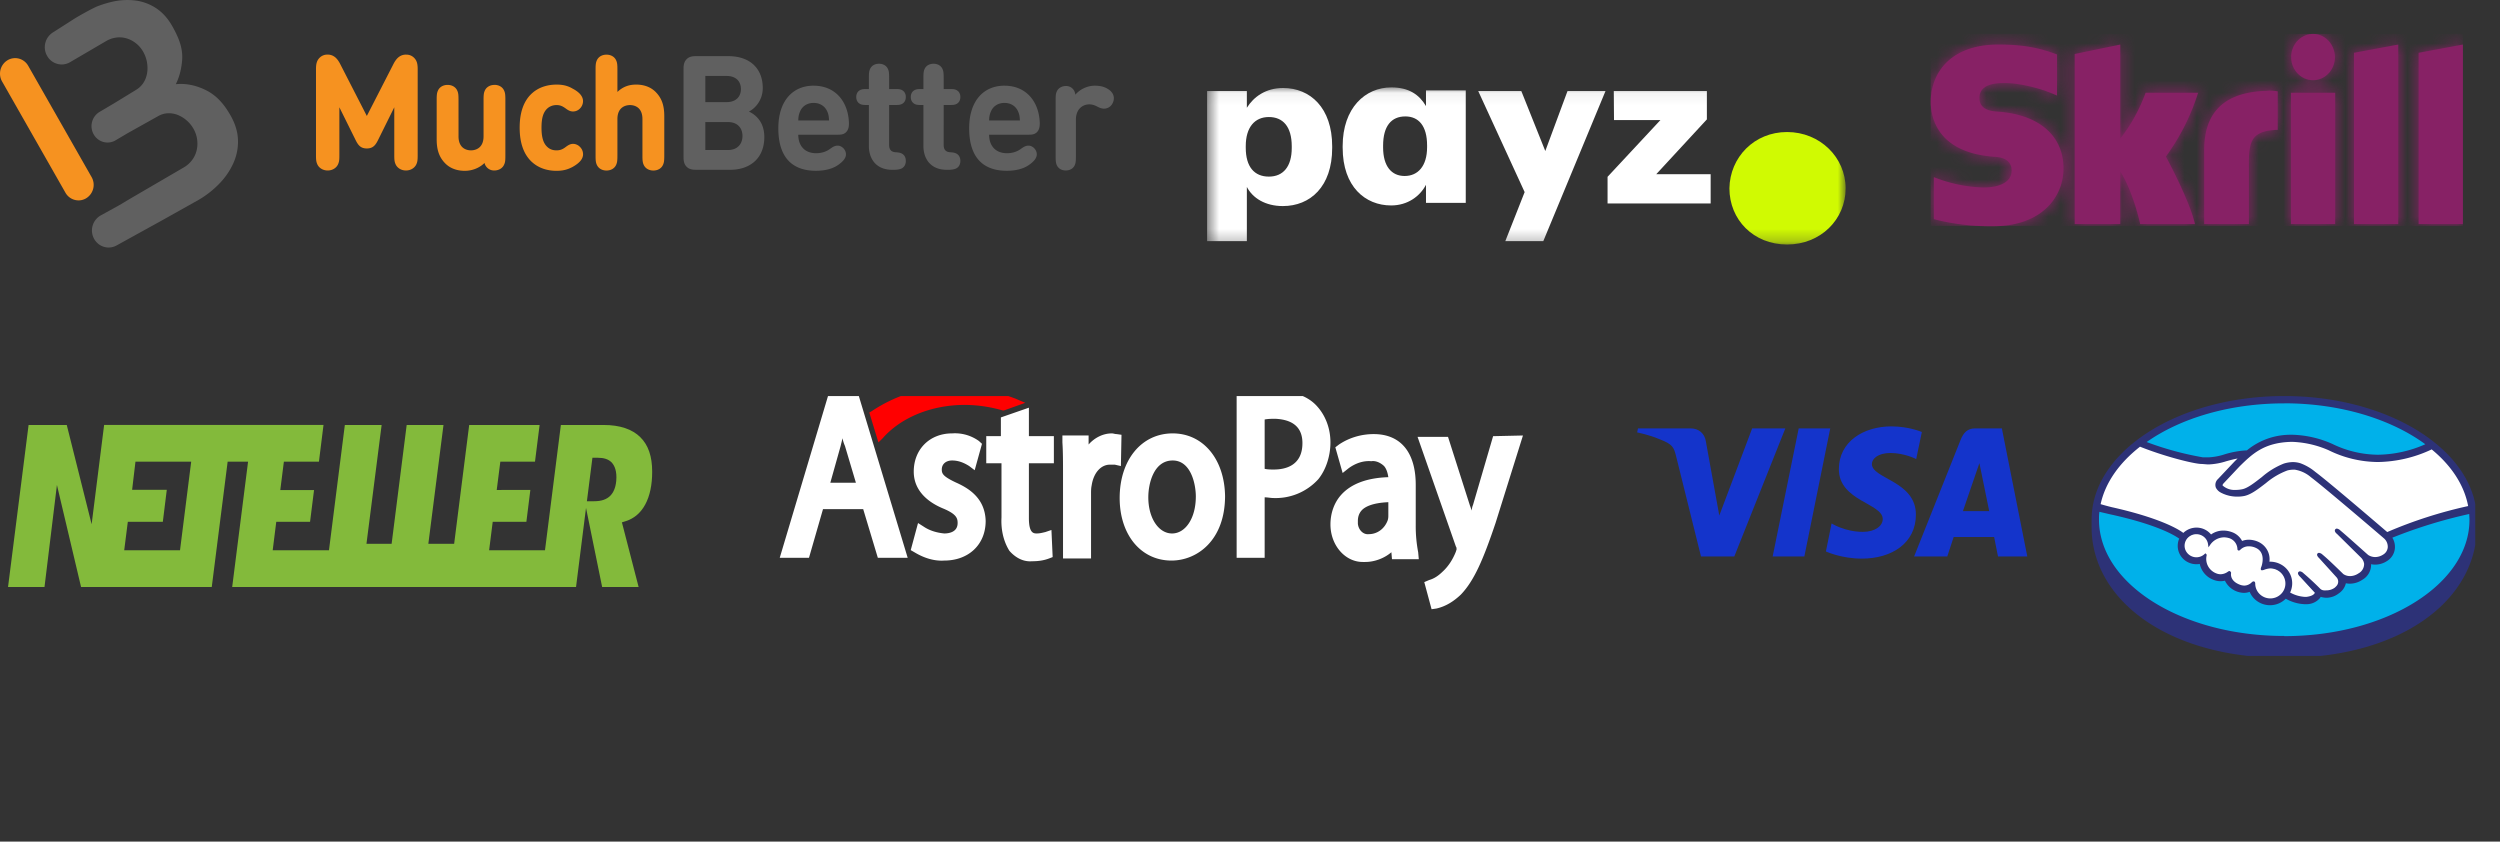
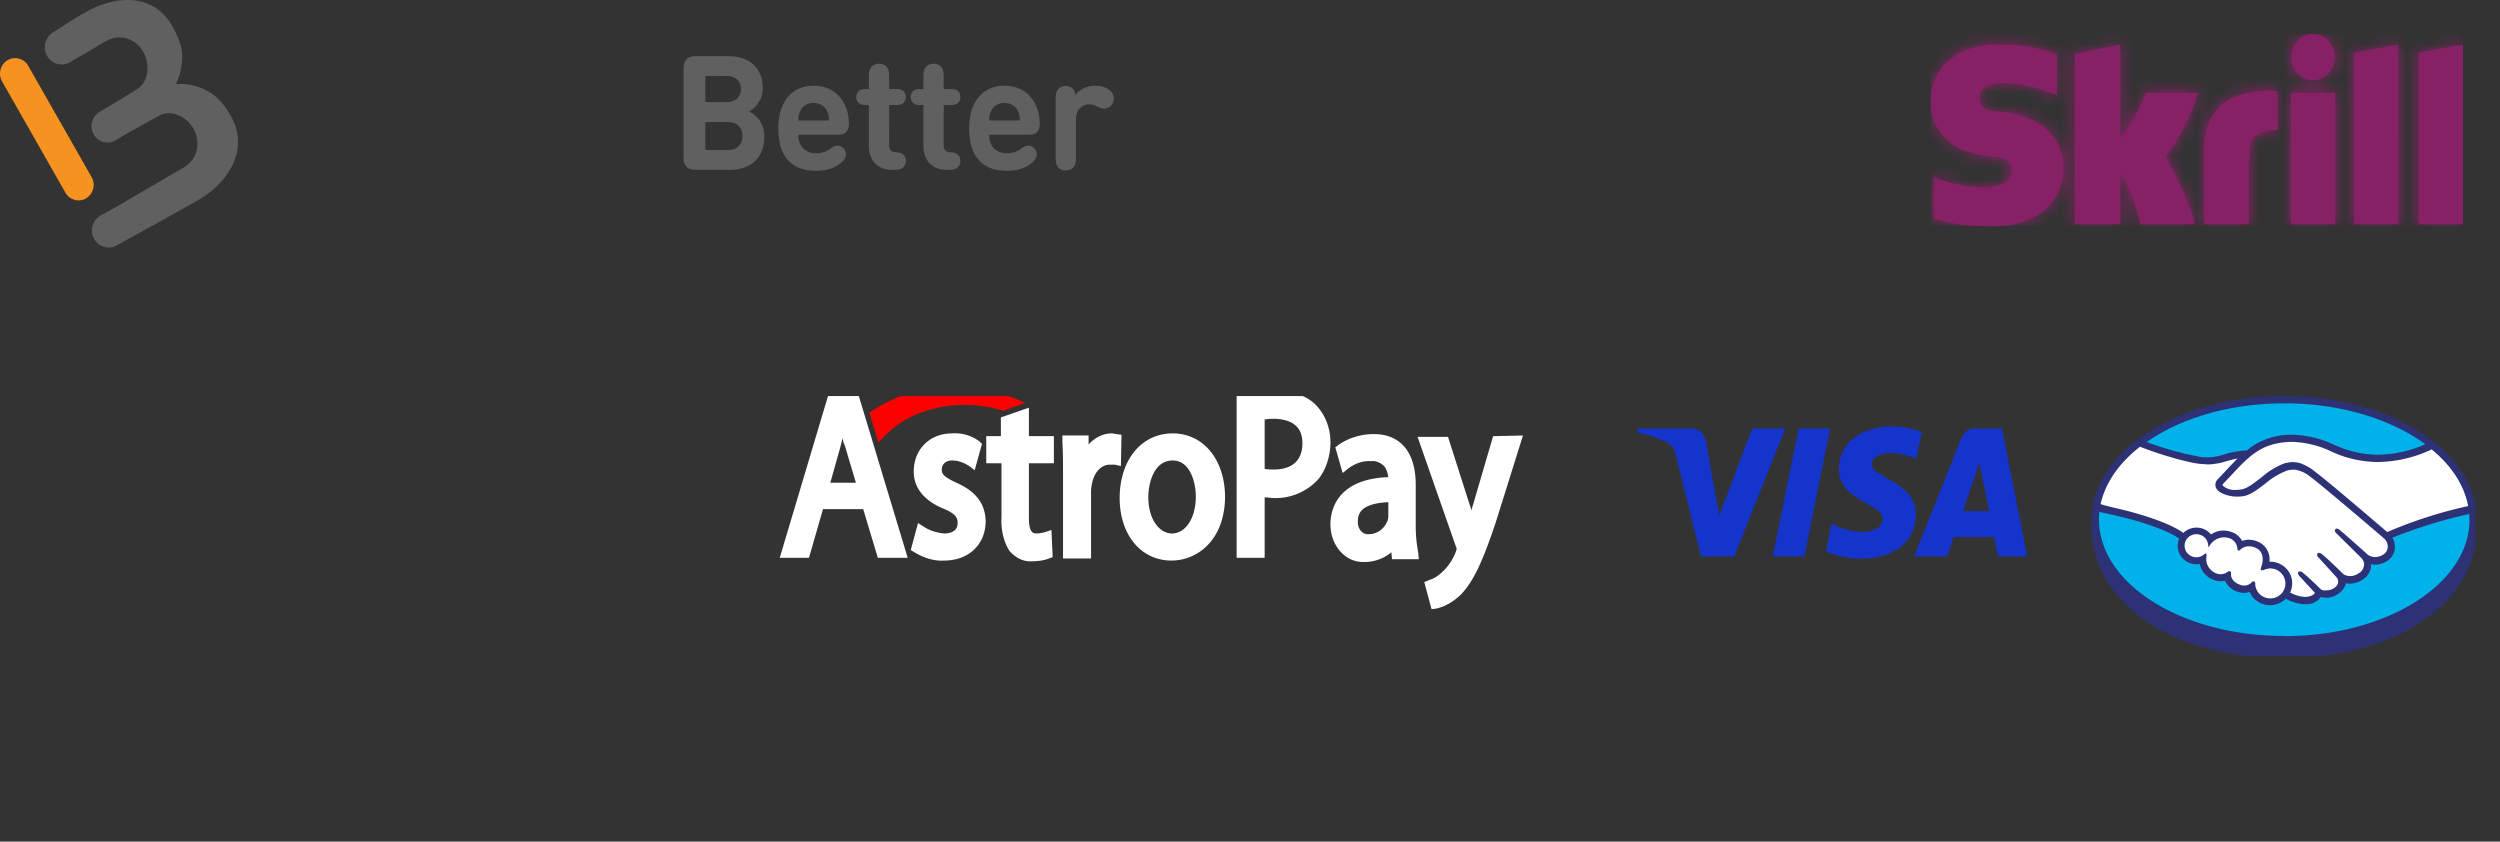
<svg xmlns="http://www.w3.org/2000/svg" width="202" height="68" fill="none">
  <rect width="100%" height="100%" fill="#333333" stroke="none" />
  <g clip-path="url(#a)">
    <path fill="#F69220" d="M7.401 14.308 2.281 5.32c-.34-.599-1.09-.8-1.673-.452a1.27 1.27 0 0 0-.44 1.714l5.12 8.989a1.22 1.22 0 0 0 1.057.621c.21 0 .422-.054.616-.171a1.27 1.27 0 0 0 .44-1.714v.001Z" />
    <path fill="#606060" d="M19.228 11.306c-.02-.637-.212-1.281-.573-1.93-.563-1.007-1.198-1.695-2.058-2.111-.731-.354-1.55-.552-2.393-.461.296-.588.449-1.232.508-1.886.086-.956-.223-1.796-.79-2.801C13.556 1.47 13.108.978 12.58.64a3.962 3.962 0 0 0-1.734-.61 5.505 5.505 0 0 0-1.961.156 9.105 9.105 0 0 0-.683.203c-.088.03-.177.062-.278.099-.407.152-1.479.761-1.843.978l-1.734 1.11-.04.024a1.415 1.415 0 0 0-.506 1.906c.251.451.711.703 1.185.703.23 0 .462-.06.676-.185l.03-.018L8.56 3.328c.266-.158.544-.255.832-.292a1.99 1.99 0 0 1 .836.065c.27.079.523.213.759.398.235.186.43.414.585.687.155.272.257.562.308.867.05.306.051.598.002.876a2.053 2.053 0 0 1-.297.767c-.15.23-.35.422-.602.572L9.254 8.326l-.736.436-.477.281a1.343 1.343 0 0 0-.473 1.81c.24.426.674.663 1.122.663.22 0 .442-.057.646-.177l.958-.567 2.454-1.373c.254-.149.517-.23.786-.246.272-.016.537.025.796.121a2.586 2.586 0 0 1 1.315 1.15c.153.275.248.563.286.865.038.302.024.594-.045.872-.068.28-.19.537-.366.774a2.2 2.2 0 0 1-.664.59l-4.254 2.481-.209.123-.767.456-1.488.822a1.396 1.396 0 0 0-.547 1.868c.244.462.707.725 1.187.725.215 0 .434-.053.638-.165l3.673-2.027 2.944-1.65a7.707 7.707 0 0 0 1.722-1.354 5.76 5.76 0 0 0 1.118-1.658c.257-.59.376-1.204.356-1.843l-.001.003ZM60.51 9.013c.46-.22 1.121-.877 1.121-1.897 0-1.574-1.026-2.58-2.783-2.58h-2.55c-.257 0-.579 0-.824.252s-.245.58-.245.844v6.991c0 .264 0 .594.245.845.246.251.567.251.825.251h2.7c1.606 0 2.758-.928 2.758-2.644 0-1.225-.698-1.805-1.247-2.063Zm-3.52-2.876h1.718c.744 0 1.158.426 1.158 1.057 0 .632-.416 1.057-1.158 1.057H56.99V6.136v.001Zm1.832 5.985H56.99V9.864h1.832c.794 0 1.171.504 1.171 1.122 0 .618-.377 1.135-1.17 1.135v.001ZM65.741 6.923c-1.7 0-2.852 1.244-2.852 3.438 0 2.715 1.48 3.438 3.034 3.438.724 0 1.34-.155 1.789-.465.377-.258.642-.549.642-.864 0-.387-.347-.703-.661-.703-.195 0-.353.064-.61.252-.322.244-.725.361-1.134.361-.951 0-1.448-.625-1.448-1.496h3.155c.246 0 .51 0 .717-.213.195-.2.227-.49.221-.748-.057-1.696-1.083-2.999-2.853-2.999v-.001Zm-1.24 2.811c.006-.29.038-.484.145-.728.17-.4.548-.69 1.095-.69.548 0 .925.29 1.103.69.106.244.131.438.144.728h-2.487ZM72.334 8.484c.309 0 .422-.02.555-.09.194-.104.301-.303.301-.555 0-.252-.107-.451-.301-.555-.132-.07-.246-.09-.555-.09h-.492v-.896c0-.407-.019-.568-.107-.748-.12-.245-.377-.4-.711-.4-.334 0-.591.154-.711.4-.088.18-.107.341-.107.748v.896h-.164c-.309 0-.422.02-.555.09-.195.104-.301.303-.301.555 0 .252.106.451.301.555.132.07.246.09.555.09h.164v3.315c0 .98.535 1.922 1.895 1.922h.088c.315 0 .529-.04.674-.116.194-.103.327-.303.327-.6 0-.296-.126-.496-.328-.6-.138-.07-.283-.09-.491-.103-.416-.025-.529-.277-.529-.593V8.484h.492ZM76.74 8.484c.309 0 .422-.02.555-.09.195-.104.302-.303.302-.555 0-.252-.107-.451-.302-.555-.132-.07-.246-.09-.555-.09h-.491v-.896c0-.407-.02-.568-.107-.748-.12-.245-.378-.4-.712-.4-.334 0-.591.154-.711.4-.088.18-.107.341-.107.748v.896h-.164c-.309 0-.421.02-.554.09-.195.104-.302.303-.302.555 0 .252.107.451.302.555.131.07.245.09.554.09h.164v3.315c0 .98.536 1.922 1.895 1.922h.088c.315 0 .529-.04.674-.116.194-.103.328-.303.328-.6 0-.296-.126-.496-.328-.6-.14-.07-.284-.09-.492-.103-.416-.025-.528-.277-.528-.593V8.484h.491ZM81.16 6.923c-1.699 0-2.852 1.244-2.852 3.438 0 2.715 1.48 3.438 3.034 3.438.725 0 1.341-.155 1.789-.465.377-.258.642-.549.642-.864 0-.387-.346-.703-.661-.703-.195 0-.353.064-.61.252-.321.244-.725.361-1.134.361-.95 0-1.447-.625-1.447-1.496h3.154c.246 0 .51 0 .717-.213.195-.2.227-.49.221-.748-.057-1.696-1.083-2.999-2.852-2.999v-.001Zm-1.24 2.811c.007-.29.039-.484.146-.728.17-.4.547-.69 1.095-.69.547 0 .925.29 1.102.69.107.244.131.438.145.728H79.92ZM89.584 7.233c-.295-.2-.623-.309-1.133-.309-.648 0-1.247.342-1.561.729-.038-.245-.113-.387-.246-.51a.724.724 0 0 0-.523-.193c-.308 0-.585.154-.705.387-.101.193-.12.322-.12.754v4.534c0 .406.019.568.107.748.12.244.377.4.711.4.334 0 .592-.155.712-.4.088-.18.107-.342.107-.748V9.67c0-.852.541-1.238 1.088-1.238.221 0 .428.07.624.174.22.115.397.174.56.174a.772.772 0 0 0 .548-.233.883.883 0 0 0 .246-.613c0-.29-.17-.535-.416-.703l.001.001Z" />
-     <path fill="#F69220" d="M32.827 4.415a.909.909 0 0 0-.557.158c-.223.147-.39.424-.468.578L29.64 9.37l-2.164-4.22c-.078-.153-.245-.431-.467-.577a.908.908 0 0 0-.558-.16.857.857 0 0 0-.637.265c-.235.24-.282.529-.282.914v6.909c0 .41.01.575.127.815.15.283.463.46.818.46.355 0 .669-.177.818-.463.117-.237.126-.402.126-.812V8.67l1.319 2.66c.209.421.422.666.9.666.477 0 .691-.245.9-.667l1.318-2.659v3.83c0 .412.01.576.127.816.15.283.464.46.819.46.355 0 .668-.177.82-.463.115-.237.125-.402.125-.812V5.593c0-.385-.047-.674-.283-.914a.86.86 0 0 0-.636-.264h-.003ZM39.953 6.86c-.348 0-.635.163-.768.436-.096.197-.114.375-.114.775v2.945c0 1.05-.78 1.133-1.018 1.133-.239 0-1.005-.082-1.005-1.133V8.071c0-.4-.016-.576-.114-.775-.133-.273-.42-.436-.768-.436-.348 0-.635.163-.768.436-.097.197-.115.375-.115.775v3.176c0 .874.205 1.455.683 1.946.39.399.939.609 1.587.609.606 0 1.192-.235 1.595-.635a.791.791 0 0 0 .798.608c.33 0 .63-.165.761-.422.112-.214.127-.359.127-.783V8.069c0-.4-.016-.577-.114-.775-.133-.274-.42-.437-.768-.437l.001.003ZM44.966 8.489c.27 0 .463.071.74.274.241.18.4.245.603.245a.771.771 0 0 0 .55-.24.843.843 0 0 0 .25-.593c0-.475-.447-.808-.823-1.004-.395-.235-.785-.336-1.31-.336-.554 0-1.35.123-1.994.708-.66.598-.993 1.53-.993 2.77 0 1.241.332 2.175.99 2.776.644.59 1.435.714 1.986.714.51 0 .905-.098 1.322-.328.554-.313.824-.643.824-1.011a.828.828 0 0 0-.25-.594.79.79 0 0 0-.552-.247c-.22 0-.395.099-.604.258-.258.195-.459.268-.74.268-.365 0-.64-.13-.865-.409-.24-.308-.346-.748-.346-1.428 0-.68.107-1.107.346-1.415.213-.265.505-.402.865-.408h.001ZM52.991 7.445c-.39-.4-.938-.61-1.587-.61-.609 0-1.083.184-1.517.594V5.627c0-.4-.017-.576-.114-.775-.133-.273-.42-.436-.769-.436-.348 0-.635.163-.768.436-.096.198-.114.375-.114.775v6.94c0 .4.017.577.114.775.133.274.42.437.768.437.348 0 .636-.163.769-.437.096-.198.114-.374.114-.775V9.622c0-1.05.779-1.132 1.017-1.132.24 0 1.005.081 1.005 1.132v2.945c0 .4.017.577.114.775.133.274.42.437.769.437.348 0 .635-.163.768-.437.096-.197.114-.374.114-.775V9.392c0-.873-.204-1.455-.683-1.946v-.001Z" />
  </g>
  <mask id="b" width="53" height="13" x="97" y="7" maskUnits="userSpaceOnUse" style="mask-type:luminance">
-     <path fill="#fff" d="M149.126 7.06H97.533v12.697h51.593V7.061Z" />
+     <path fill="#fff" d="M149.126 7.06H97.533h51.593V7.061Z" />
  </mask>
  <g mask="url(#b)">
    <path fill="#fff" d="M104.373 11.959v-.14c0-1.599-.719-2.363-1.849-2.363-1.131 0-1.867.817-1.867 2.346v.139c0 1.546.7 2.329 1.867 2.329s1.849-.817 1.849-2.311Zm-.7-4.849c2.19 0 3.967 1.599 3.967 4.71v.139c0 3.127-1.777 4.691-3.986 4.691-1.417 0-2.441-.642-2.908-1.546v4.379h-3.213V7.353h3.213v1.355c.539-.868 1.509-1.598 2.927-1.598ZM115.309 11.892v-.14c0-1.581-.681-2.345-1.759-2.345-1.131 0-1.795.781-1.795 2.363v.139c0 1.529.682 2.311 1.741 2.311 1.059 0 1.813-.781 1.813-2.329Zm-6.822.052v-.14c.001-3.093 1.832-4.743 3.932-4.743 1.418 0 2.263.59 2.801 1.511V7.304h3.213v9.088h-3.213v-1.46c-.485.921-1.472 1.668-2.819 1.668-2.082 0-3.913-1.512-3.913-4.657M124.86 12.202l1.796-4.849h3.07l-5.027 12.13h-3.07l1.562-3.962-3.752-8.168h3.482l1.939 4.849ZM129.891 16.442v-2.155l4.273-4.587h-3.752l-.018-2.347h7.522v2.294l-4.093 4.431h4.398v2.364h-8.33Z" />
    <path fill="#D0FA02" d="M139.737 15.222c.037-2.503 1.995-4.554 4.657-4.554 2.661 0 4.733 2.051 4.733 4.554s-2.015 4.535-4.733 4.535c-2.718 0-4.657-2.013-4.657-4.535Z" />
  </g>
  <path fill="#872165" d="M185.106 18.108h3.578V7.493h-3.578v10.615ZM183.083 7.34c-3.307.115-4.987 1.68-4.987 4.792v5.976h3.614V13.24c0-1.871.235-2.673 2.33-2.75V7.379a4.66 4.66 0 0 0-.74-.057l-.217.02ZM156 8.22c0 1.221.506 4.104 5.113 4.448.398.019 1.427.095 1.427 1.126 0 .84-.849 1.356-2.276 1.356a11.619 11.619 0 0 1-4.011-.84v3.398c1.554.401 3.162.592 4.77.573 3.938 0 5.709-2.348 5.709-4.678 0-2.634-1.987-4.353-5.294-4.582-.451-.038-1.499-.095-1.499-1.107 0-1.203 1.499-1.203 2.077-1.203.994 0 2.277.306 3.198.611 0 0 .506.191.958.382l.036.02V4.4l-.054-.019c-1.084-.4-2.349-.783-4.68-.783-4.047 0-5.474 2.482-5.474 4.62Zm11.635-3.857v13.746h3.686v-4.257c1.066 1.699 1.608 4.257 1.608 4.257h4.426c-.433-1.928-2.348-5.46-2.348-5.46a17.753 17.753 0 0 0 2.601-5.155h-4.245a13.559 13.559 0 0 1-2.042 3.704V3.598l-3.686.764Zm22.566-.096v13.842h3.578V3.598l-3.578.668Zm5.222 0v13.842H199V3.598l-3.577.668Zm-8.528-1.527c-.976 0-1.771.84-1.771 1.871 0 1.031.795 1.871 1.771 1.871.976 0 1.771-.84 1.771-1.87-.019-1.032-.795-1.872-1.771-1.872Z" />
  <mask id="c" width="43" height="17" x="156" y="2" maskUnits="userSpaceOnUse" style="mask-type:luminance">
    <path fill="#fff" d="M185.106 18.108h3.578V7.493h-3.578v10.615ZM183.083 7.34c-3.307.115-4.987 1.68-4.987 4.792v5.976h3.614V13.24c0-1.871.235-2.673 2.33-2.75V7.379a4.66 4.66 0 0 0-.74-.057l-.217.02ZM156 8.22c0 1.221.506 4.104 5.113 4.448.398.019 1.427.095 1.427 1.126 0 .84-.849 1.356-2.276 1.356a11.619 11.619 0 0 1-4.011-.84v3.398c1.554.401 3.162.592 4.77.573 3.938 0 5.709-2.348 5.709-4.678 0-2.634-1.987-4.353-5.294-4.582-.451-.038-1.499-.095-1.499-1.107 0-1.203 1.499-1.203 2.077-1.203.994 0 2.277.306 3.198.611 0 0 .506.191.958.382l.036.02V4.4l-.054-.019c-1.084-.4-2.349-.783-4.68-.783-4.047 0-5.474 2.482-5.474 4.62Zm11.635-3.857v13.746h3.686v-4.257c1.066 1.699 1.608 4.257 1.608 4.257h4.426c-.433-1.928-2.348-5.46-2.348-5.46a17.753 17.753 0 0 0 2.601-5.155h-4.245a13.559 13.559 0 0 1-2.042 3.704V3.598l-3.686.764Zm22.566-.096v13.842h3.578V3.598l-3.578.668Zm5.222 0v13.842H199V3.598l-3.577.668Zm-8.528-1.527c-.976 0-1.771.84-1.771 1.871 0 1.031.795 1.871 1.771 1.871.976 0 1.771-.84 1.771-1.87-.019-1.032-.795-1.872-1.771-1.872Z" />
  </mask>
  <g mask="url(#c)">
    <path fill="#872165" d="M199 2.74h-43v15.52h43V2.74Z" />
  </g>
-   <path fill="#83BA3B" d="M51.746 35.333c-.663-.662-1.667-.995-2.983-.995h-3.445L44.035 44.46h-4.514l.29-2.296h2.72l.322-2.58-2.718.006.291-2.286h2.801l.373-2.966h-5.689l-1.216 9.602H34.61l1.224-9.602H32.86l-1.217 9.602H29.61l1.226-9.602h-2.973L26.581 44.46h-4.547l.288-2.296h2.73l.322-2.565-2.727-.004.29-2.29h2.832l.37-2.968H8.413L7.404 42.36l-2.01-8.022H2.31L.65 47.428h2.946L4.6 39.186l1.95 8.242H17.11l1.284-10.125h1.65l-1.283 10.125h27.783l.806-6.391 1.303 6.391H51.6l-1.35-5.222.308-.097c.68-.212 1.212-.668 1.581-1.352.37-.69.557-1.575.557-2.64 0-1.238-.311-2.149-.952-2.785h.001Zm-37.2 9.127h-4.51l.291-2.296h2.829l.32-2.587h-2.801l.27-2.273h4.503l-.903 7.156Zm34.771-4.41c-.296.303-.726.45-1.313.45h-.583l.447-3.514h.428c.488 0 .844.114 1.09.346.191.182.42.543.42 1.224-.001.824-.267 1.267-.49 1.495h.001Z" />
  <g clip-path="url(#d)">
    <path fill="#fff" d="m66.99 31.706-3.987 13.363h2.363l1.132-3.93h3.248l1.182 3.93h2.412l-4.036-13.363H66.99Zm2.166 7.299H67.09l.836-2.977c.05-.224.099-.392.148-.617.05.225.098.394.197.618l.886 2.975Zm8.122 0c-1.083-.506-1.182-.731-1.182-1.068 0-.45.344-.73.837-.73.492 0 .935.17 1.378.45l.443.337.59-2.134-.245-.225a3.31 3.31 0 0 0-2.166-.617c-1.821 0-3.102 1.29-3.102 3.088 0 1.628 1.28 2.527 2.364 2.976 1.083.45 1.181.786 1.181 1.179 0 .73-.689.843-1.083.843-.59-.057-1.181-.225-1.674-.562l-.442-.281-.591 2.19.295.169c.738.449 1.576.73 2.412.674 1.97 0 3.348-1.293 3.348-3.201-.05-1.853-1.379-2.64-2.363-3.089Zm5.857-6.065-2.264.787v1.515h-1.182v2.19h1.231v4.38c-.05.955.147 1.909.64 2.695.492.562 1.132.899 1.82.842.493 0 .937-.056 1.38-.224l.295-.113-.099-2.19-.492.168c-.246.057-.443.113-.69.113-.245 0-.639 0-.639-1.235v-4.436h2.018v-2.19h-2.018V32.94Zm7.482 2.19-.394-.056c-.147 0-.246-.056-.394-.056-.688 0-1.378.337-1.87.898v-.73h-2.117v.562c.05.73.05 1.628.05 2.752v6.624h2.264v-5.22c0-.226 0-.45.049-.675.148-1.01.739-1.685 1.477-1.685h.394l.492.113.049-2.527Zm4.134-.112c-2.51 0-4.282 2.134-4.282 5.222 0 2.976 1.723 5.053 4.184 5.053 2.068 0 4.332-1.628 4.332-5.222-.05-2.976-1.772-5.053-4.234-5.053Zm1.871 5.11c0 1.74-.836 2.976-1.92 2.976-1.082 0-1.919-1.236-1.919-2.92 0-1.124.443-2.977 1.97-2.977 1.475 0 1.87 1.91 1.87 2.92Zm9.747-7.357c-.739-.786-1.871-1.179-3.348-1.179-.935 0-1.87.056-2.756.225l-.345.112v13.139h2.264v-4.884c.247 0 .493.056.689.056a4.656 4.656 0 0 0 3.643-1.516c.639-.786.984-1.91.984-2.976 0-1.123-.393-2.19-1.131-2.976Zm-1.133 3.033c0 1.853-1.427 2.133-2.314 2.133-.245 0-.491 0-.738-.056v-3.986c.296-.057.591-.057.886-.057.985.056 2.166.393 2.166 1.966Zm9.155 6.681v-3.312c0-2.639-1.23-4.099-3.395-4.099-.985 0-1.97.28-2.806.842l-.296.225.591 2.077.492-.392c.542-.394 1.182-.619 1.822-.562.344-.057.738.112 1.033.393.197.224.295.561.344.898-1.772.057-3.051.562-3.839 1.46-.541.618-.837 1.46-.837 2.358 0 1.685 1.182 3.033 2.609 3.033h.197c.738 0 1.526-.282 2.117-.786l.049.561h2.166l-.05-.561a11.29 11.29 0 0 1-.197-2.134Zm-3.789.674c-.444.057-.838-.337-.886-.841v-.225c0-.337.098-.618.295-.842.246-.281.836-.618 2.166-.674v1.067c0 .112 0 .224-.05.393-.246.674-.837 1.122-1.525 1.122Zm10.041-7.917-1.625 5.56c-.061.14-.095.293-.098.449-.049-.112-.099-.281-.147-.394L117 35.3h-2.461l3.101 8.871c.049.057.049.113.049.225 0 .056-.049.112-.049.169-.246.617-.591 1.179-1.082 1.628-.345.337-.69.562-1.084.674l-.393.168.59 2.19.394-.056c.738-.169 1.379-.562 1.969-1.123 1.083-1.123 1.821-2.864 2.806-5.784l2.215-7.074-2.412.055Z" />
    <path fill="red" d="M71.321 35.411c1.477-1.684 3.939-2.695 6.646-2.695a11.2 11.2 0 0 1 3.052.449h.098l1.723-.617-.788-.337c-1.624-.619-3.298-.955-4.971-.955-2.332-.056-4.631.624-6.645 1.965l-.197.113.738 2.414.345-.337Z" />
  </g>
  <path fill="#1434CB" d="M152.822 34.452c-2.235 0-4.242 1.22-4.242 3.457 0 2.576 3.545 2.752 3.545 4.034 0 .54-.601 1.031-1.61 1.031-1.442 0-2.524-.679-2.524-.679l-.457 2.263s1.238.578 2.897.578c2.451 0 4.374-1.27 4.374-3.557 0-2.715-3.557-2.891-3.557-4.085 0-.427.492-.892 1.502-.892 1.141 0 2.079.49 2.079.49l.456-2.187c-.012 0-1.033-.453-2.463-.453Zm-20.477.163-.06.327s.937.176 1.79.54c1.094.416 1.166.654 1.358 1.396l2.007 8.082h2.692l4.122-10.345h-2.68l-2.656 7.04-1.081-5.971c-.096-.679-.601-1.069-1.226-1.069h-4.266Zm12.99 0-2.103 10.345h2.56l2.091-10.345h-2.548Zm14.252 0c-.612 0-.937.34-1.177.943l-3.749 9.402h2.679l.517-1.571h3.269l.312 1.571h2.367l-2.054-10.345h-2.164Zm.349 2.803.793 3.884h-2.127l1.334-3.883Z" />
  <g clip-path="url(#e)">
    <path fill="#00B1EA" d="M184.564 32.395c-8.434 0-15.275 4.298-15.275 9.597 0 5.3 6.841 10.014 15.275 10.014 8.434 0 15.276-4.711 15.276-10.014 0-5.302-6.835-9.596-15.276-9.596Z" />
    <path fill="#fff" d="M179.601 39.025s-.157.164-.061.287c.235.297.966.465 1.703.304.439-.098 1.005-.535 1.547-.962a6.237 6.237 0 0 1 1.781-1.106c.415-.15.868-.162 1.29-.035.428.157.826.386 1.176.675 1.023.756 5.142 4.284 5.854 4.9a39.913 39.913 0 0 1 6.771-2.1c-.303-1.81-1.426-3.538-3.115-4.9-2.373.98-5.466 1.565-8.302.207a7.956 7.956 0 0 0-3.061-.683c-2.248.053-3.225 1.008-4.254 2.02l-1.329 1.393Z" />
    <path fill="#fff" d="M192.703 43.473c-.05-.042-4.839-4.161-5.93-4.963a2.685 2.685 0 0 0-1.343-.627 1.947 1.947 0 0 0-.641.06 5.823 5.823 0 0 0-1.753 1.026c-.606.475-1.18.923-1.711 1.05-.642.13-1.31.032-1.885-.277a.834.834 0 0 1-.313-.35.554.554 0 0 1 .16-.616l1.326-1.4.466-.451c-.407.06-.809.15-1.204.266-.461.15-.94.236-1.425.258a13.743 13.743 0 0 1-1.426-.22 23.807 23.807 0 0 1-4.122-1.355c-1.882 1.376-3.107 3.063-3.471 4.956.271.07.976.228 1.162.27 4.254.931 5.58 1.886 5.822 2.1a1.41 1.41 0 0 1 1.134-.462 1.407 1.407 0 0 1 1.072.588c.288-.227.646-.35 1.015-.35.207.003.411.038.606.105.19.059.364.157.512.288.148.131.265.292.343.471.186-.081.388-.123.592-.122.245.002.488.055.712.154.31.142.562.383.714.684.152.3.196.643.124.972.055-.004.111-.004.167 0a1.71 1.71 0 0 1 .837.214c.255.142.468.346.618.594a1.63 1.63 0 0 1 .031 1.642c.44.264.949.398 1.464.384a.96.96 0 0 0 .688-.294c.043-.059.089-.125.046-.174l-1.2-1.31s-.2-.181-.132-.255c.068-.074.192.032.274.102a22.78 22.78 0 0 1 1.354 1.256s.061.105.357.154a1.271 1.271 0 0 0 .951-.217c.076-.064.146-.135.21-.21a.616.616 0 0 0-.035-.777l-1.429-1.561s-.203-.182-.132-.255c.071-.074.192.035.278.105.442.35 1.069.983 1.671 1.56a1.156 1.156 0 0 0 1.343-.045.946.946 0 0 0 .496-.861.988.988 0 0 0-.3-.574l-1.917-1.89s-.203-.168-.128-.255c.075-.088.192.031.274.101.61.504 2.259 1.988 2.259 1.988a1.182 1.182 0 0 0 1.297-.025.847.847 0 0 0 .428-.675.928.928 0 0 0-.306-.777Z" />
    <path fill="#fff" d="M183.417 45.867c-.225.03-.447.079-.663.147-.021 0 .018-.13.046-.2.029-.07.421-1.221-.534-1.624a1.14 1.14 0 0 0-1.329.196c-.039.042-.057.039-.061 0a1.038 1.038 0 0 0-.216-.594 1.072 1.072 0 0 0-.525-.365 1.45 1.45 0 0 0-.91.017 1.42 1.42 0 0 0-.715.554 1.013 1.013 0 0 0-.306-.596 1.048 1.048 0 0 0-1.7.396 1 1 0 0 0-.002.668c.076.216.224.401.42.525a1.053 1.053 0 0 0 1.278-.122v.035c-.07.317-.023.648.135.933.158.285.415.504.724.618a1.043 1.043 0 0 0 1.008-.154c.086-.056.097-.035.086.045-.036.235 0 .746.734 1.033a.945.945 0 0 0 1.09-.2c.093-.084.118-.07.121.06.013.252.101.495.252.7.152.203.361.359.602.447a1.323 1.323 0 0 0 1.41-.318 1.28 1.28 0 0 0 .26-1.397 1.301 1.301 0 0 0-.483-.57 1.33 1.33 0 0 0-.722-.217v-.017Z" />
    <path fill="#2D3277" d="M184.564 32C175.97 32 169 36.49 169 42v.58c0 5.846 6.093 10.578 15.564 10.578 9.532 0 15.564-4.733 15.564-10.578v-.584c0-5.506-6.969-9.996-15.564-9.996Zm14.862 8.89a36.08 36.08 0 0 0-6.538 2.1c-1.479-1.267-4.889-4.179-5.812-4.861a4.092 4.092 0 0 0-1.208-.7 2.052 2.052 0 0 0-.591-.092 2.537 2.537 0 0 0-.752.123 6.133 6.133 0 0 0-1.782 1.099l-.032.021c-.534.42-1.09.85-1.511.945-.182.04-.368.06-.555.06a1.446 1.446 0 0 1-1.052-.35c-.024-.035 0-.088.054-.161l1.297-1.376c1.019-1.001 1.977-1.943 4.19-1.995h.111a8.013 8.013 0 0 1 2.907.675 9.115 9.115 0 0 0 3.988.953 10.49 10.49 0 0 0 4.34-1.019c1.582 1.299 2.626 2.87 2.946 4.578Zm-14.862-8.302c4.561 0 8.645 1.285 11.402 3.307a9.764 9.764 0 0 1-3.812.847 8.552 8.552 0 0 1-3.71-.878 8.454 8.454 0 0 0-3.164-.735h-.124a5.526 5.526 0 0 0-3.606 1.26 7.292 7.292 0 0 0-1.803.322 5.001 5.001 0 0 1-1.269.242h-.481a25.106 25.106 0 0 1-4.547-1.236c2.73-1.922 6.699-3.125 11.114-3.125v-.004Zm-11.662 3.5c1.895.76 4.201 1.355 4.931 1.4.203 0 .421.038.638.038.485-.022.965-.11 1.425-.262.275-.074.581-.158.902-.217-.086.084-.171.165-.257.252l-1.322 1.4a.645.645 0 0 0-.178.7c.08.157.203.288.356.378.427.237.911.358 1.401.35.187.001.373-.018.556-.056.552-.119 1.133-.578 1.749-1.05a5.829 5.829 0 0 1 1.718-1.008c.157-.041.318-.062.481-.063a.627.627 0 0 1 .121 0c.483.08.933.29 1.3.609 1.069.798 5.88 4.918 5.923 4.96a.901.901 0 0 1 .285.7.751.751 0 0 1-.382.598c-.187.122-.406.19-.63.193-.197 0-.39-.055-.556-.158-.018 0-1.661-1.491-2.263-1.991a.514.514 0 0 0-.281-.151.179.179 0 0 0-.069.015.176.176 0 0 0-.056.041c-.096.116 0 .273.139.378l1.92 1.894a.894.894 0 0 1 .268.51.86.86 0 0 1-.453.78 1.244 1.244 0 0 1-.68.221.973.973 0 0 1-.546-.164l-.274-.266c-.502-.486-1.023-.99-1.404-1.302a.51.51 0 0 0-.285-.147.156.156 0 0 0-.121.052c-.043.05-.071.13.036.273a.844.844 0 0 0 .096.105l1.4 1.544a.52.52 0 0 1 .032.662l-.05.059c-.042.045-.089.087-.128.122a1.147 1.147 0 0 1-.684.214 1.02 1.02 0 0 1-.193 0 .478.478 0 0 1-.274-.112l-.018-.017a22.444 22.444 0 0 0-1.364-1.264.481.481 0 0 0-.271-.144.168.168 0 0 0-.125.056c-.114.123.057.312.132.379l1.194 1.295a.217.217 0 0 1-.047.077c-.043.056-.185.199-.623.255a1.138 1.138 0 0 1-.161 0 2.762 2.762 0 0 1-1.168-.35 1.732 1.732 0 0 0-.752-2.274 1.807 1.807 0 0 0-.855-.218h-.065a1.521 1.521 0 0 0-.188-.956 1.566 1.566 0 0 0-.731-.657 1.93 1.93 0 0 0-.745-.162c-.186 0-.371.034-.545.099a1.49 1.49 0 0 0-.869-.728 1.956 1.956 0 0 0-.642-.109 1.693 1.693 0 0 0-.997.315 1.508 1.508 0 0 0-.522-.409 1.535 1.535 0 0 0-1.72.283c-.356-.277-1.845-1.2-5.793-2.083a20.341 20.341 0 0 1-.888-.241c.378-1.74 1.504-3.328 3.172-4.634v-.014Zm7.319 10.094-.043-.038h-.043a.223.223 0 0 0-.121.049c-.17.128-.377.2-.592.206a.938.938 0 0 1-.327-.063 1.269 1.269 0 0 1-.679-.58 1.236 1.236 0 0 1-.12-.876.118.118 0 0 0-.004-.065.123.123 0 0 0-.035-.054l-.064-.053-.06.056a.963.963 0 0 1-1.564-.359.924.924 0 0 1 .386-1.096.963.963 0 0 1 1.174.116c.154.147.253.34.281.549l.036.252.143-.214a1.389 1.389 0 0 1 1.108-.595c.14.001.279.023.413.063a.956.956 0 0 1 .674.879c0 .118.099.125.114.125a.16.16 0 0 0 .11-.056.957.957 0 0 1 .713-.286c.181.002.359.041.523.115.895.378.489 1.491.485 1.505-.075.182-.082.266 0 .315h.061a.554.554 0 0 0 .171-.045 1.56 1.56 0 0 1 .477-.105c.323.003.632.13.86.355.229.225.359.528.362.845.007.317-.114.625-.338.854a1.229 1.229 0 0 1-1.723.037 1.185 1.185 0 0 1-.376-.839c0-.056 0-.203-.132-.203a.242.242 0 0 0-.149.074.866.866 0 0 1-.599.266 1.042 1.042 0 0 1-.392-.084c-.695-.276-.713-.745-.677-.934a.131.131 0 0 0-.053-.102v-.014Zm4.343 5.204c-8.267 0-14.965-4.2-14.965-9.408 0-.21 0-.416.035-.623l.859.2c4.03.882 5.345 1.795 5.587 1.967a1.472 1.472 0 0 0 .67 1.887 1.536 1.536 0 0 0 .991.157c.061.294.198.567.397.794.2.227.456.4.743.501a1.518 1.518 0 0 0 .894.06c.139.286.355.53.625.703.271.174.585.27.907.28.159 0 .316-.028.464-.084.112.267.29.503.518.686a1.802 1.802 0 0 0 1.657.316 1.79 1.79 0 0 0 .743-.446 3.37 3.37 0 0 0 1.507.442c.076.005.152.005.228 0a1.41 1.41 0 0 0 1.023-.49.672.672 0 0 0 .064-.102c.157.047.32.072.485.074.354-.01.695-.133.972-.35.294-.19.501-.486.578-.823.106.023.215.034.324.035a1.83 1.83 0 0 0 1.001-.312c.225-.127.409-.311.535-.534a1.38 1.38 0 0 0 .178-.729c.109.023.22.034.331.035.335-.002.662-.1.941-.283a1.335 1.335 0 0 0 .652-1.05 1.409 1.409 0 0 0-.207-.844 39.31 39.31 0 0 1 6.214-1.914c0 .154.018.311.018.468 0 5.191-6.702 9.401-14.969 9.401v-.014Z" />
  </g>
  <defs>
    <clipPath id="a">
      <path fill="#fff" d="M0 0h90v20H0z" />
    </clipPath>
    <clipPath id="d">
      <path fill="#fff" d="M59 32h68v18H59z" />
    </clipPath>
    <clipPath id="e">
      <path fill="#fff" d="M169 32h31v21h-31z" />
    </clipPath>
  </defs>
</svg>